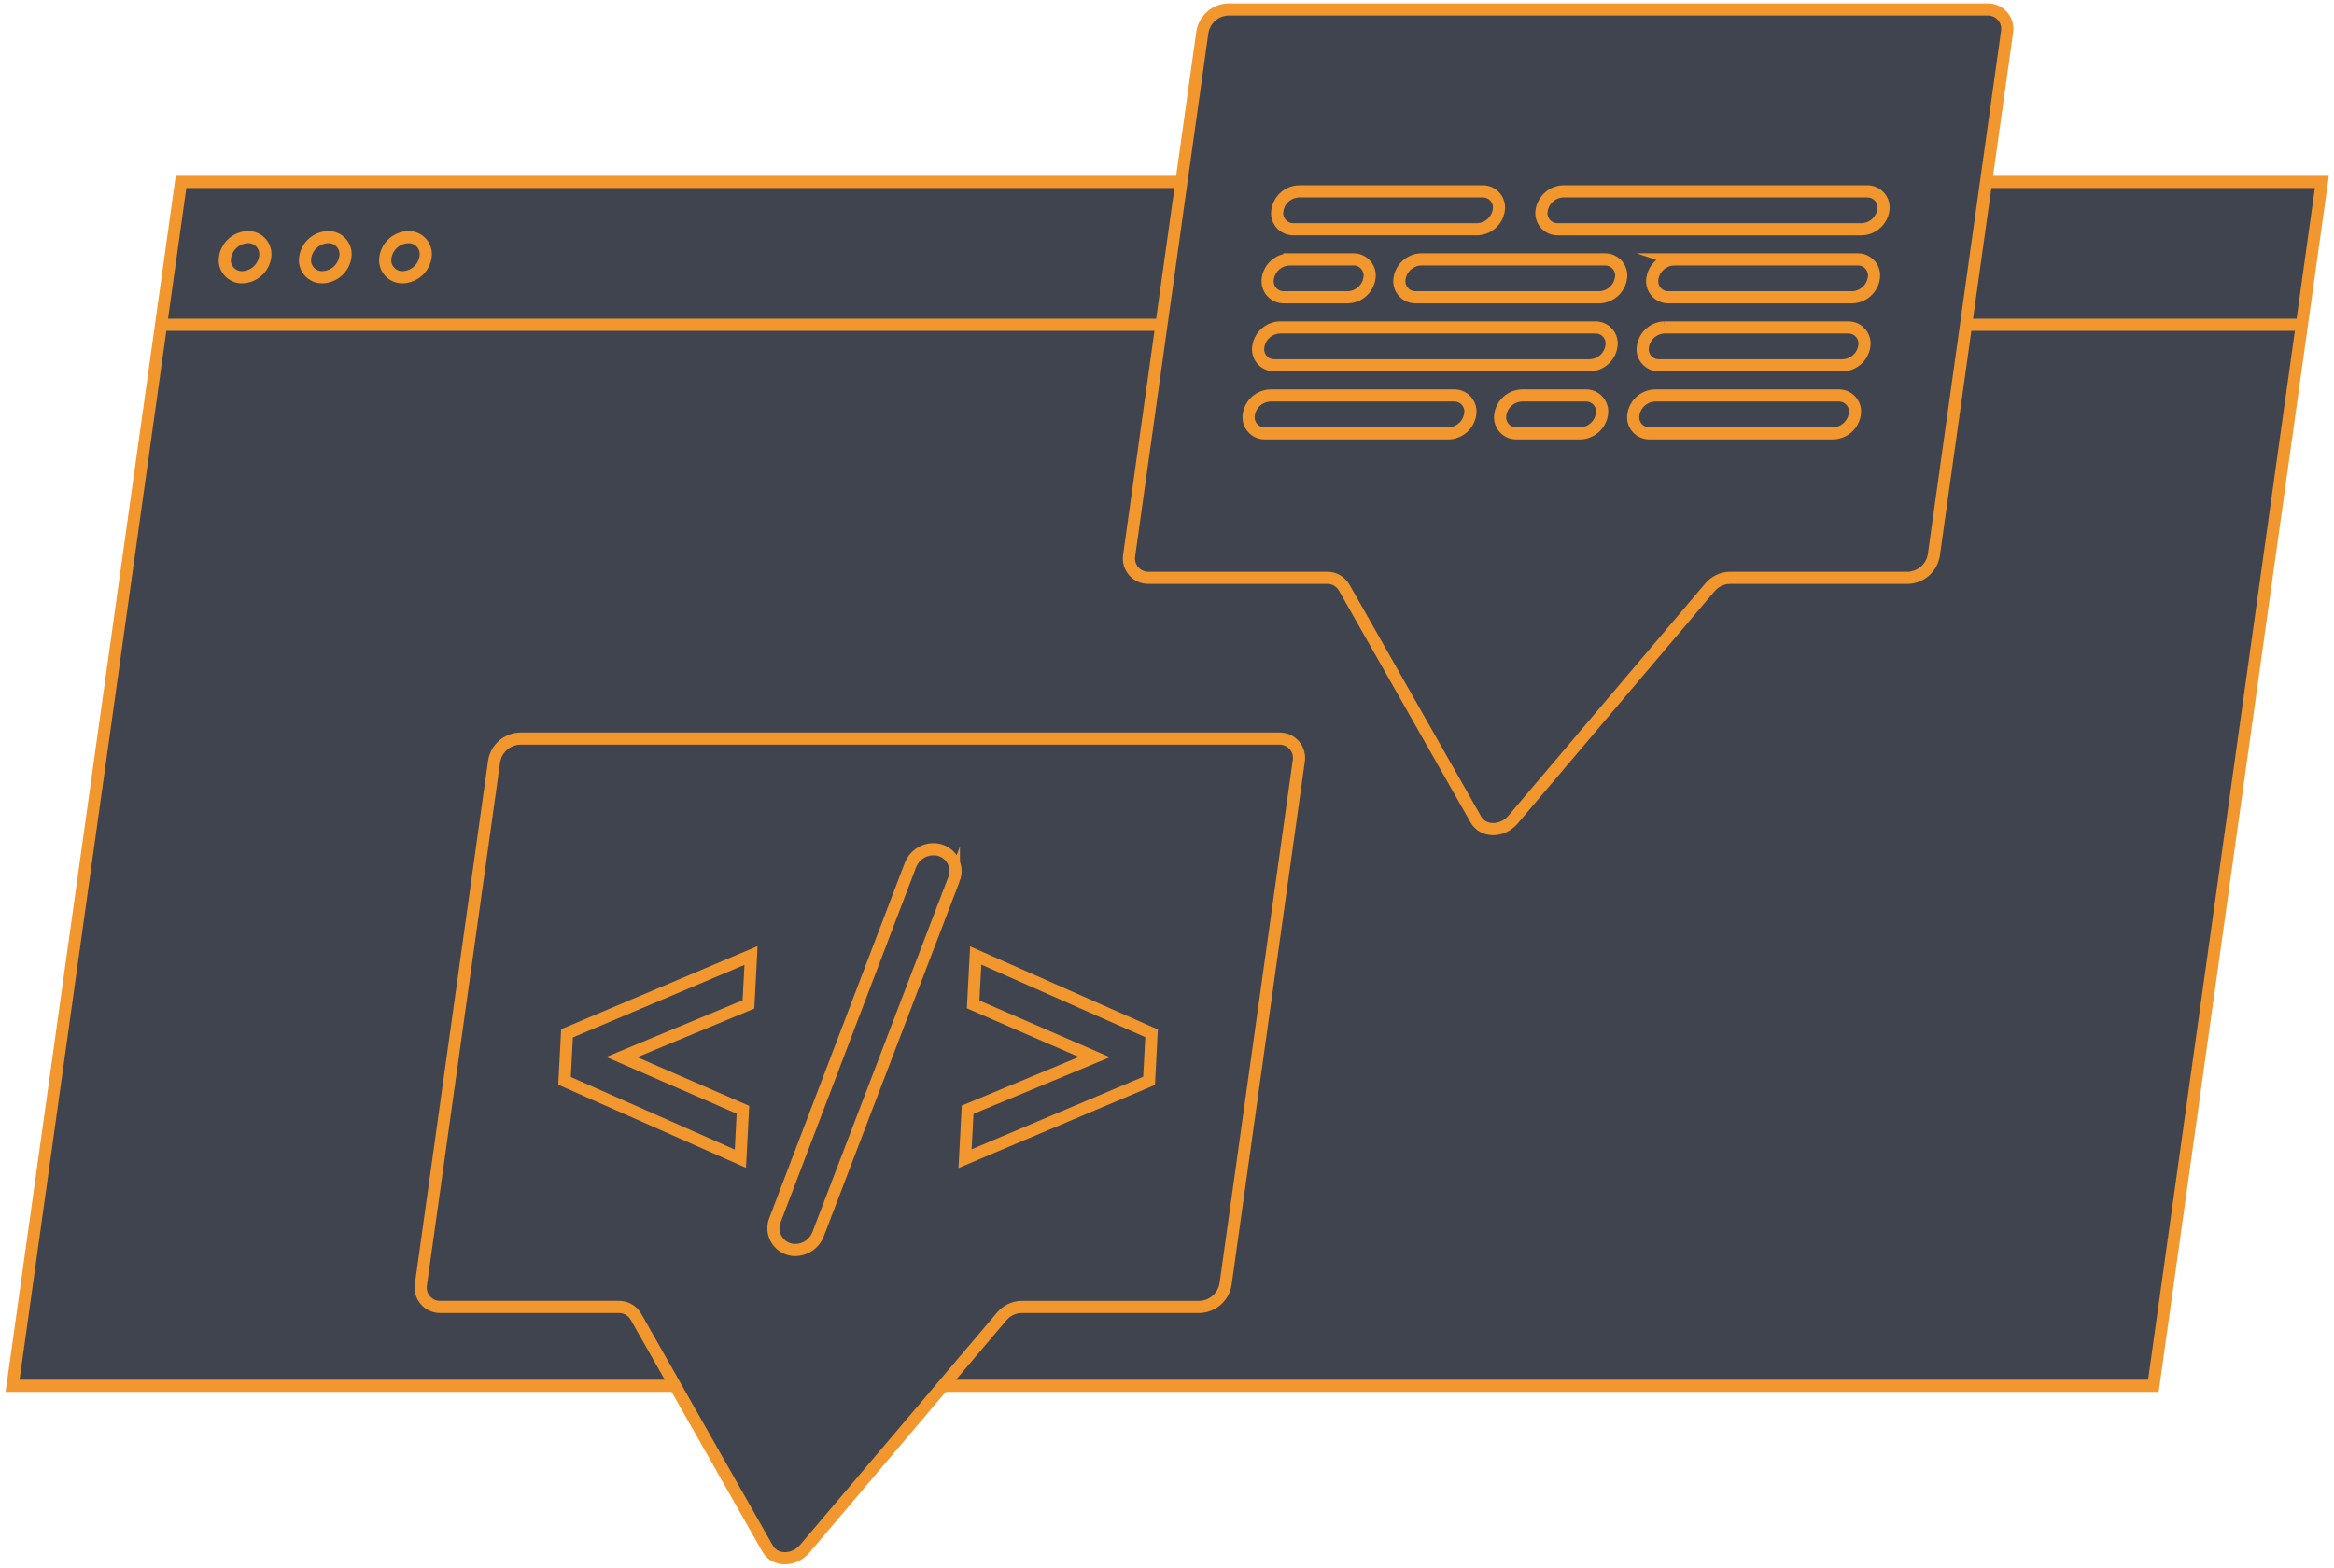
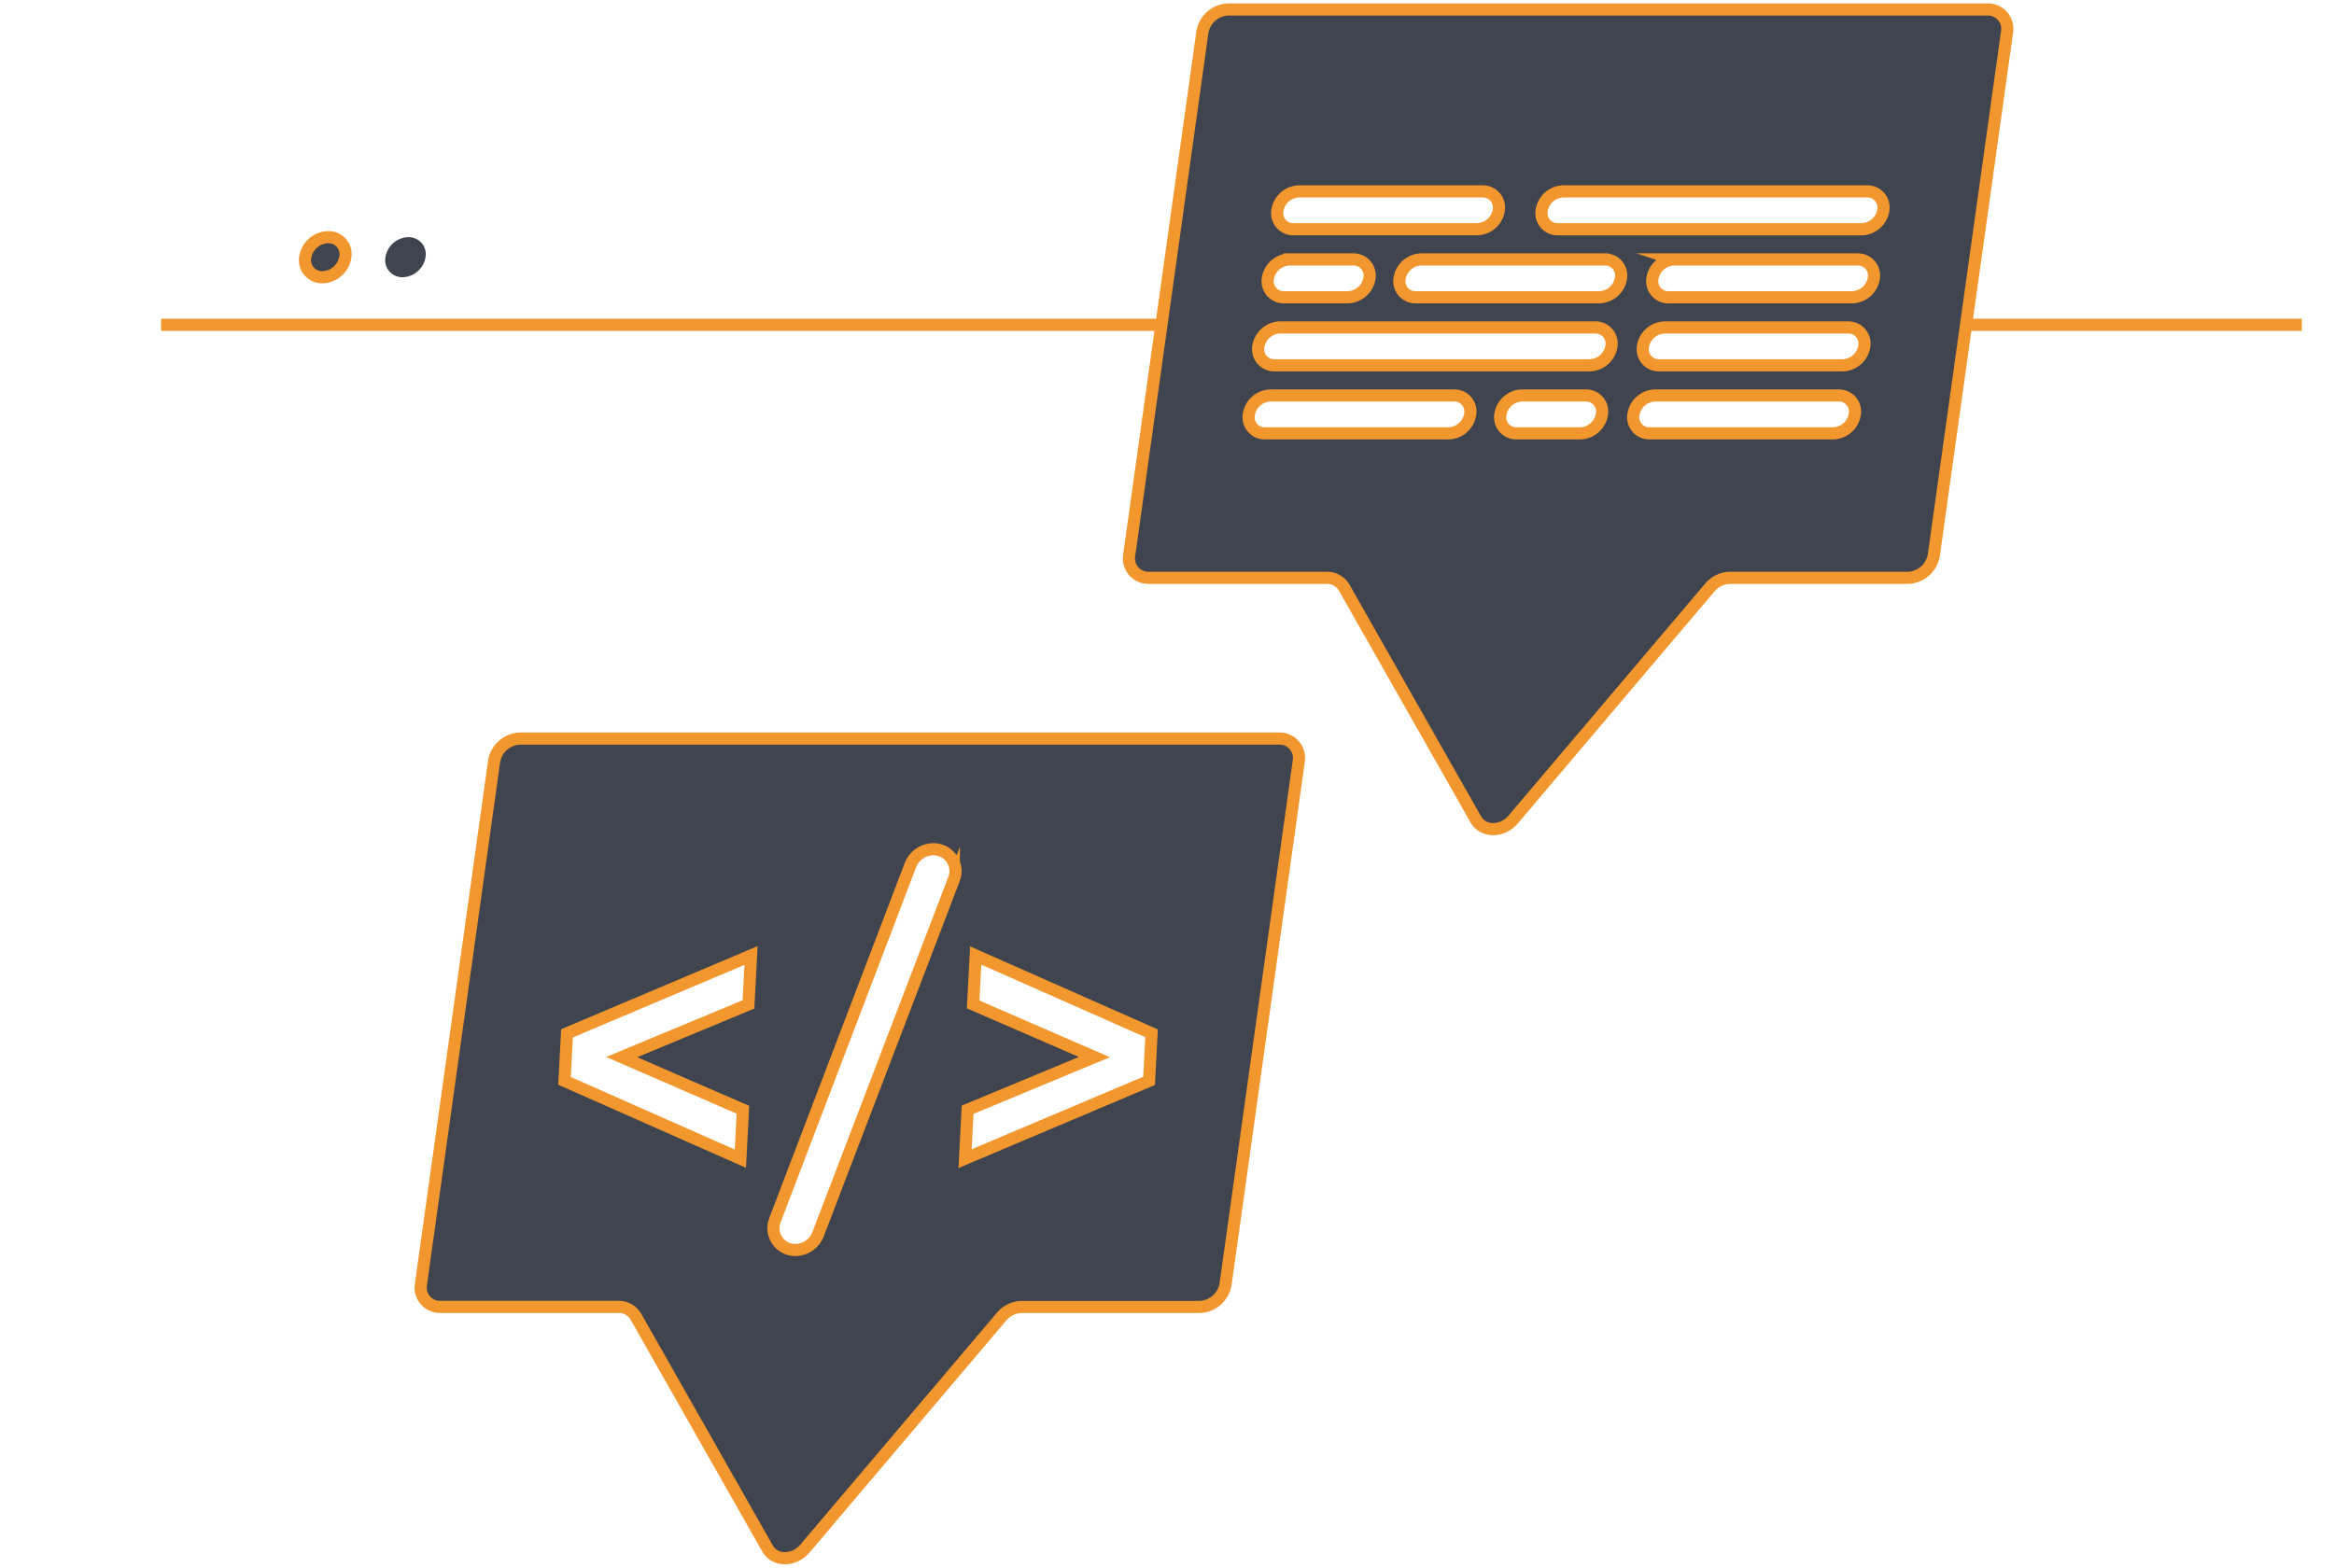
<svg xmlns="http://www.w3.org/2000/svg" width="384" height="258" viewBox="0 0 384 258" fill="none">
-   <path d="M354.284 228.061H2.072L29.787 29.942H382L354.284 228.061Z" fill="#3F444E" />
-   <path d="M354.284 228.061H2.072L29.787 29.942H382L354.284 228.061Z" stroke="#F2962E" stroke-width="2" stroke-miterlimit="10" />
  <path d="M26.498 53.453H378.71" stroke="#F2962E" stroke-width="2" stroke-miterlimit="10" />
-   <path d="M43.621 42.326C43.477 43.227 43.022 44.05 42.336 44.652C41.649 45.255 40.774 45.598 39.861 45.624C39.445 45.636 39.031 45.554 38.649 45.386C38.268 45.218 37.929 44.966 37.657 44.65C37.386 44.334 37.188 43.962 37.078 43.559C36.968 43.157 36.95 42.736 37.024 42.326C37.168 41.424 37.623 40.601 38.31 39.999C38.996 39.397 39.871 39.053 40.784 39.028C41.201 39.016 41.615 39.097 41.996 39.265C42.377 39.434 42.716 39.685 42.988 40.001C43.26 40.317 43.458 40.69 43.567 41.092C43.677 41.494 43.695 41.916 43.621 42.326Z" fill="#3F444E" />
-   <path d="M43.621 42.326C43.477 43.227 43.022 44.05 42.336 44.652C41.649 45.255 40.774 45.598 39.861 45.624C39.445 45.636 39.031 45.554 38.649 45.386C38.268 45.218 37.929 44.966 37.657 44.65C37.386 44.334 37.188 43.962 37.078 43.559C36.968 43.157 36.95 42.736 37.024 42.326C37.168 41.424 37.623 40.601 38.31 39.999C38.996 39.397 39.871 39.053 40.784 39.028C41.201 39.016 41.615 39.097 41.996 39.265C42.377 39.434 42.716 39.685 42.988 40.001C43.26 40.317 43.458 40.69 43.567 41.092C43.677 41.494 43.695 41.916 43.621 42.326V42.326Z" stroke="#F2962E" stroke-width="2" stroke-miterlimit="10" />
  <path d="M56.816 42.326C56.671 43.227 56.217 44.05 55.53 44.652C54.844 45.254 53.968 45.598 53.056 45.624C52.639 45.636 52.225 45.554 51.844 45.386C51.462 45.218 51.124 44.966 50.852 44.65C50.58 44.334 50.382 43.962 50.272 43.559C50.163 43.157 50.144 42.736 50.218 42.326C50.363 41.424 50.818 40.601 51.504 39.999C52.191 39.397 53.066 39.053 53.979 39.028C54.395 39.016 54.809 39.097 55.191 39.266C55.572 39.434 55.91 39.685 56.182 40.001C56.454 40.317 56.652 40.69 56.761 41.092C56.871 41.494 56.889 41.916 56.816 42.326Z" fill="#3F444E" />
  <path d="M56.816 42.326C56.671 43.227 56.217 44.05 55.53 44.652C54.844 45.254 53.968 45.598 53.056 45.624C52.639 45.636 52.225 45.554 51.844 45.386C51.462 45.218 51.124 44.966 50.852 44.65C50.58 44.334 50.382 43.962 50.272 43.559C50.163 43.157 50.144 42.736 50.218 42.326C50.363 41.424 50.818 40.601 51.504 39.999C52.191 39.397 53.066 39.053 53.979 39.028C54.395 39.016 54.809 39.097 55.191 39.266C55.572 39.434 55.91 39.685 56.182 40.001C56.454 40.317 56.652 40.69 56.761 41.092C56.871 41.494 56.889 41.916 56.816 42.326Z" stroke="#F2962E" stroke-width="2" stroke-miterlimit="10" />
  <path d="M70.009 42.326C69.865 43.227 69.41 44.05 68.724 44.652C68.037 45.254 67.162 45.598 66.249 45.624C65.833 45.636 65.419 45.554 65.038 45.386C64.656 45.218 64.317 44.966 64.046 44.65C63.774 44.334 63.576 43.962 63.466 43.559C63.357 43.157 63.338 42.736 63.412 42.326C63.556 41.424 64.011 40.601 64.698 39.999C65.384 39.397 66.259 39.053 67.172 39.028C67.589 39.016 68.003 39.097 68.384 39.265C68.765 39.434 69.104 39.685 69.376 40.001C69.648 40.317 69.846 40.69 69.955 41.092C70.065 41.494 70.083 41.915 70.009 42.326Z" fill="#3F444E" />
-   <path d="M70.009 42.326C69.865 43.227 69.41 44.05 68.724 44.652C68.037 45.255 67.162 45.598 66.249 45.624C65.833 45.636 65.419 45.554 65.038 45.386C64.656 45.218 64.317 44.966 64.046 44.65C63.774 44.334 63.576 43.962 63.466 43.559C63.357 43.157 63.338 42.736 63.412 42.326C63.556 41.424 64.011 40.601 64.698 39.999C65.384 39.397 66.259 39.053 67.172 39.028C67.589 39.016 68.003 39.097 68.384 39.265C68.765 39.434 69.104 39.685 69.376 40.001C69.648 40.317 69.846 40.69 69.955 41.092C70.065 41.494 70.083 41.915 70.009 42.326V42.326Z" stroke="#F2962E" stroke-width="2" stroke-miterlimit="10" />
  <path d="M210.446 121.549H85.57C84.532 121.578 83.536 121.969 82.755 122.654C81.974 123.34 81.457 124.276 81.293 125.302L69.257 211.329C69.172 211.796 69.194 212.275 69.318 212.733C69.443 213.191 69.668 213.615 69.977 213.974C70.287 214.334 70.672 214.62 71.106 214.811C71.54 215.003 72.011 215.096 72.485 215.082H101.77C102.342 215.068 102.907 215.208 103.407 215.486C103.906 215.765 104.322 216.173 104.61 216.667L126.293 254.858C127.493 256.971 130.629 256.971 132.42 254.858L164.79 216.669C165.192 216.184 165.693 215.792 166.26 215.518C166.827 215.245 167.446 215.096 168.075 215.083H197.36C198.399 215.054 199.394 214.663 200.175 213.977C200.956 213.292 201.474 212.356 201.638 211.33L213.673 125.302C213.758 124.835 213.737 124.355 213.612 123.898C213.488 123.44 213.263 123.016 212.953 122.657C212.644 122.297 212.258 122.011 211.825 121.819C211.391 121.628 210.92 121.535 210.446 121.549ZM123.14 165.3L102.285 173.967L122.232 182.634L121.81 190.687L92.876 177.879L93.286 170.056L123.563 157.248L123.14 165.3ZM156.932 144.737L134.595 203.118C134.305 203.876 133.794 204.53 133.128 204.994C132.462 205.457 131.672 205.71 130.86 205.719C130.267 205.722 129.682 205.579 129.158 205.301C128.634 205.023 128.186 204.62 127.856 204.128C127.525 203.635 127.322 203.069 127.263 202.478C127.205 201.888 127.293 201.292 127.521 200.745L149.788 142.365C150.077 141.606 150.588 140.952 151.255 140.487C151.921 140.022 152.712 139.769 153.525 139.76H153.592C154.186 139.757 154.771 139.901 155.295 140.179C155.82 140.457 156.267 140.86 156.597 141.353C156.928 141.846 157.131 142.413 157.189 143.004C157.247 143.594 157.158 144.19 156.93 144.738L156.932 144.737ZM189.049 177.878L158.772 190.686L159.194 182.632L180.05 173.966L160.106 165.3L160.528 157.248L189.462 170.055L189.049 177.878Z" fill="#3F444E" />
  <path d="M210.446 121.549H85.57C84.532 121.578 83.536 121.969 82.755 122.654C81.974 123.34 81.457 124.276 81.293 125.302L69.257 211.329C69.172 211.796 69.194 212.275 69.318 212.733C69.443 213.191 69.668 213.615 69.977 213.974C70.287 214.334 70.672 214.62 71.106 214.811C71.54 215.003 72.011 215.096 72.485 215.082H101.77C102.342 215.068 102.907 215.208 103.407 215.486C103.906 215.765 104.322 216.173 104.61 216.667L126.293 254.858C127.493 256.971 130.629 256.971 132.42 254.858L164.79 216.669C165.192 216.184 165.693 215.792 166.26 215.518C166.827 215.245 167.446 215.096 168.075 215.083H197.36C198.399 215.054 199.394 214.663 200.175 213.977C200.956 213.292 201.474 212.356 201.638 211.33L213.673 125.302C213.758 124.835 213.737 124.355 213.612 123.898C213.488 123.44 213.263 123.016 212.953 122.657C212.644 122.297 212.258 122.011 211.825 121.819C211.391 121.628 210.92 121.535 210.446 121.549V121.549ZM123.14 165.3L102.285 173.967L122.232 182.634L121.81 190.687L92.876 177.879L93.286 170.056L123.563 157.248L123.14 165.3ZM156.932 144.737L134.595 203.118C134.305 203.876 133.794 204.53 133.128 204.994C132.462 205.457 131.672 205.71 130.86 205.719C130.267 205.722 129.682 205.579 129.158 205.301C128.634 205.023 128.186 204.62 127.856 204.128C127.525 203.635 127.322 203.069 127.263 202.478C127.205 201.888 127.293 201.292 127.521 200.745L149.788 142.365C150.077 141.606 150.588 140.952 151.255 140.487C151.921 140.022 152.712 139.769 153.525 139.76H153.592C154.186 139.757 154.772 139.9 155.296 140.178C155.821 140.456 156.269 140.859 156.6 141.352C156.931 141.846 157.134 142.413 157.192 143.004C157.25 143.595 157.161 144.191 156.932 144.739V144.737ZM189.051 177.877L158.775 190.685L159.197 182.631L180.052 173.965L160.106 165.3L160.528 157.248L189.462 170.055L189.051 177.877Z" stroke="#F2962E" stroke-width="2" stroke-miterlimit="10" />
  <path d="M318.165 91.341L330.201 5.312C330.285 4.845 330.264 4.365 330.139 3.908C330.015 3.45 329.79 3.026 329.48 2.667C329.171 2.307 328.786 2.021 328.352 1.829C327.918 1.638 327.447 1.545 326.973 1.559H202.098C201.059 1.588 200.064 1.979 199.283 2.664C198.502 3.35 197.984 4.286 197.82 5.312L185.784 91.341C185.7 91.807 185.721 92.287 185.845 92.744C185.97 93.202 186.195 93.626 186.504 93.986C186.814 94.345 187.199 94.631 187.633 94.823C188.067 95.014 188.538 95.107 189.012 95.094H218.297C218.869 95.079 219.434 95.219 219.934 95.498C220.433 95.776 220.849 96.184 221.137 96.678L242.82 134.869C244.02 136.982 247.156 136.982 248.947 134.869L281.315 96.678C281.717 96.194 282.218 95.802 282.785 95.528C283.352 95.255 283.971 95.107 284.6 95.094H313.885C314.924 95.064 315.92 94.673 316.701 93.988C317.482 93.303 317.999 92.366 318.163 91.341H318.165ZM213.716 31.495H243.901C244.295 31.483 244.687 31.56 245.047 31.72C245.408 31.879 245.728 32.117 245.985 32.415C246.242 32.714 246.429 33.066 246.533 33.447C246.636 33.827 246.654 34.225 246.584 34.613C246.447 35.465 246.017 36.243 245.368 36.813C244.72 37.382 243.892 37.707 243.029 37.732H212.843C212.449 37.743 212.058 37.666 211.697 37.507C211.337 37.347 211.016 37.11 210.759 36.811C210.502 36.512 210.315 36.16 210.212 35.78C210.108 35.4 210.091 35.001 210.161 34.613C210.298 33.761 210.728 32.983 211.377 32.413C212.026 31.844 212.853 31.519 213.716 31.495ZM264.006 42.69C264.4 42.678 264.791 42.755 265.152 42.915C265.512 43.074 265.832 43.312 266.089 43.61C266.346 43.909 266.533 44.261 266.637 44.642C266.741 45.022 266.758 45.42 266.688 45.808C266.551 46.661 266.121 47.439 265.472 48.008C264.823 48.577 263.996 48.902 263.133 48.927H232.947C232.553 48.938 232.161 48.861 231.801 48.702C231.441 48.542 231.12 48.305 230.863 48.006C230.607 47.707 230.419 47.355 230.316 46.975C230.212 46.594 230.195 46.196 230.265 45.808C230.402 44.956 230.832 44.178 231.481 43.609C232.13 43.039 232.957 42.714 233.82 42.69H264.006ZM212.149 42.69H222.623C223.017 42.678 223.408 42.755 223.769 42.914C224.129 43.074 224.45 43.311 224.707 43.61C224.964 43.909 225.151 44.261 225.255 44.642C225.358 45.022 225.376 45.42 225.306 45.808C225.169 46.661 224.739 47.438 224.09 48.008C223.441 48.577 222.614 48.902 221.751 48.927H211.276C210.882 48.938 210.491 48.862 210.13 48.703C209.77 48.543 209.449 48.306 209.192 48.007C208.935 47.709 208.748 47.356 208.644 46.976C208.54 46.596 208.522 46.197 208.592 45.809C208.729 44.957 209.159 44.179 209.808 43.61C210.457 43.04 211.284 42.715 212.147 42.691L212.149 42.69ZM210.58 53.886H262.437C262.831 53.875 263.222 53.952 263.583 54.111C263.943 54.271 264.263 54.508 264.52 54.807C264.777 55.106 264.964 55.458 265.068 55.839C265.171 56.219 265.189 56.617 265.119 57.005C264.982 57.857 264.552 58.635 263.903 59.205C263.254 59.774 262.427 60.099 261.564 60.124H209.711C209.317 60.135 208.925 60.058 208.565 59.899C208.205 59.739 207.884 59.502 207.627 59.203C207.37 58.904 207.183 58.552 207.08 58.172C206.976 57.791 206.959 57.393 207.029 57.005C207.166 56.153 207.595 55.375 208.244 54.806C208.893 54.236 209.72 53.911 210.583 53.886H210.58ZM238.331 71.318H208.145C207.751 71.329 207.359 71.252 206.999 71.093C206.638 70.934 206.318 70.696 206.061 70.398C205.804 70.099 205.616 69.746 205.513 69.366C205.409 68.986 205.392 68.587 205.462 68.2C205.599 67.347 206.028 66.569 206.677 66C207.326 65.431 208.154 65.106 209.017 65.081H239.203C239.597 65.07 239.988 65.147 240.349 65.306C240.709 65.465 241.029 65.703 241.286 66.002C241.543 66.301 241.73 66.653 241.834 67.033C241.937 67.413 241.955 67.812 241.885 68.2C241.748 69.052 241.318 69.83 240.669 70.399C240.02 70.968 239.193 71.293 238.33 71.318H238.331ZM260 71.318H249.526C249.132 71.329 248.74 71.252 248.38 71.093C248.019 70.934 247.699 70.696 247.442 70.398C247.185 70.099 246.997 69.746 246.894 69.366C246.79 68.986 246.773 68.587 246.843 68.2C246.98 67.347 247.41 66.569 248.059 66C248.708 65.43 249.535 65.106 250.398 65.081H260.874C261.267 65.07 261.659 65.147 262.019 65.306C262.38 65.465 262.7 65.703 262.957 66.002C263.214 66.3 263.401 66.653 263.505 67.033C263.608 67.413 263.626 67.812 263.556 68.2C263.419 69.052 262.989 69.83 262.34 70.399C261.691 70.969 260.863 71.293 260 71.318ZM256.323 37.733C255.929 37.745 255.537 37.668 255.177 37.508C254.817 37.349 254.496 37.112 254.239 36.813C253.982 36.514 253.795 36.162 253.691 35.782C253.588 35.401 253.57 35.003 253.64 34.615C253.777 33.763 254.207 32.985 254.856 32.415C255.505 31.846 256.332 31.521 257.195 31.496H307.172C307.566 31.485 307.957 31.562 308.318 31.721C308.678 31.881 308.998 32.118 309.255 32.417C309.512 32.716 309.699 33.068 309.803 33.449C309.906 33.829 309.924 34.227 309.854 34.615C309.717 35.467 309.287 36.245 308.638 36.815C307.989 37.384 307.162 37.709 306.299 37.733H256.323ZM275.42 42.691H305.606C306 42.68 306.391 42.757 306.752 42.916C307.112 43.076 307.433 43.313 307.69 43.612C307.947 43.911 308.134 44.263 308.238 44.643C308.341 45.024 308.359 45.422 308.289 45.81C308.152 46.662 307.722 47.44 307.073 48.01C306.424 48.579 305.597 48.904 304.734 48.928H274.548C274.154 48.94 273.763 48.863 273.402 48.704C273.042 48.544 272.721 48.307 272.464 48.008C272.208 47.709 272.02 47.357 271.917 46.977C271.813 46.596 271.796 46.198 271.866 45.81C272.002 44.958 272.432 44.18 273.081 43.61C273.73 43.041 274.558 42.716 275.421 42.691H275.42ZM273.854 53.886H304.04C304.434 53.875 304.826 53.952 305.186 54.111C305.547 54.271 305.867 54.508 306.124 54.807C306.381 55.106 306.568 55.458 306.672 55.838C306.776 56.219 306.793 56.617 306.723 57.005C306.587 57.857 306.157 58.635 305.508 59.205C304.859 59.774 304.032 60.099 303.169 60.124H272.981C272.588 60.135 272.196 60.058 271.836 59.899C271.475 59.739 271.155 59.502 270.898 59.203C270.641 58.904 270.454 58.552 270.35 58.172C270.247 57.791 270.23 57.393 270.3 57.005C270.436 56.153 270.866 55.375 271.515 54.806C272.164 54.236 272.991 53.911 273.854 53.886H273.854ZM301.602 71.318H271.418C271.024 71.329 270.633 71.252 270.272 71.093C269.912 70.934 269.591 70.696 269.334 70.398C269.077 70.099 268.89 69.746 268.786 69.366C268.683 68.986 268.665 68.587 268.735 68.2C268.872 67.347 269.302 66.569 269.951 66C270.6 65.43 271.428 65.106 272.291 65.081H302.477C302.871 65.07 303.262 65.147 303.622 65.306C303.983 65.465 304.303 65.703 304.56 66.002C304.817 66.3 305.004 66.653 305.108 67.033C305.211 67.413 305.228 67.812 305.158 68.2C305.022 69.052 304.592 69.83 303.943 70.399C303.294 70.968 302.467 71.293 301.604 71.318" fill="#3F444E" />
  <path d="M318.165 91.341L330.201 5.312C330.285 4.845 330.264 4.365 330.139 3.908C330.015 3.45 329.79 3.026 329.48 2.667C329.171 2.307 328.786 2.021 328.352 1.829C327.918 1.638 327.447 1.545 326.973 1.559H202.098C201.059 1.588 200.064 1.979 199.283 2.664C198.502 3.35 197.984 4.286 197.82 5.312L185.784 91.341C185.7 91.807 185.721 92.287 185.845 92.744C185.97 93.202 186.195 93.626 186.504 93.986C186.814 94.345 187.199 94.631 187.633 94.823C188.067 95.014 188.538 95.107 189.012 95.094H218.297C218.869 95.079 219.434 95.219 219.934 95.498C220.433 95.776 220.849 96.184 221.137 96.678L242.82 134.869C244.02 136.982 247.156 136.982 248.947 134.869L281.315 96.678C281.717 96.194 282.218 95.802 282.785 95.528C283.352 95.255 283.971 95.107 284.6 95.094H313.885C314.924 95.065 315.92 94.674 316.702 93.988C317.483 93.303 318 92.367 318.165 91.341V91.341ZM213.716 31.495H243.901C244.295 31.483 244.687 31.56 245.047 31.72C245.408 31.879 245.728 32.117 245.985 32.415C246.242 32.714 246.429 33.066 246.533 33.447C246.636 33.827 246.654 34.225 246.584 34.613C246.447 35.465 246.017 36.243 245.368 36.813C244.72 37.382 243.892 37.707 243.029 37.732H212.843C212.449 37.743 212.058 37.666 211.697 37.507C211.337 37.348 211.016 37.11 210.759 36.811C210.502 36.512 210.315 36.16 210.212 35.78C210.108 35.4 210.091 35.001 210.161 34.613C210.298 33.761 210.728 32.983 211.377 32.413C212.026 31.844 212.853 31.519 213.716 31.495ZM264.006 42.69C264.4 42.678 264.791 42.755 265.152 42.915C265.512 43.074 265.832 43.312 266.089 43.61C266.346 43.909 266.533 44.261 266.637 44.642C266.741 45.022 266.758 45.42 266.688 45.808C266.551 46.661 266.121 47.439 265.472 48.008C264.823 48.577 263.996 48.902 263.133 48.927H232.947C232.553 48.938 232.161 48.861 231.801 48.702C231.441 48.542 231.12 48.305 230.863 48.006C230.607 47.707 230.419 47.355 230.316 46.975C230.212 46.594 230.195 46.196 230.265 45.808C230.402 44.956 230.832 44.178 231.481 43.609C232.13 43.039 232.957 42.714 233.82 42.69H264.006ZM212.149 42.69H222.623C223.017 42.678 223.408 42.755 223.769 42.914C224.129 43.074 224.45 43.311 224.707 43.61C224.964 43.909 225.151 44.261 225.255 44.642C225.358 45.022 225.376 45.42 225.306 45.808C225.169 46.661 224.739 47.438 224.09 48.008C223.441 48.577 222.614 48.902 221.751 48.927H211.276C210.882 48.938 210.491 48.862 210.13 48.703C209.77 48.543 209.449 48.306 209.192 48.007C208.935 47.709 208.748 47.356 208.644 46.976C208.54 46.596 208.522 46.197 208.592 45.809C208.729 44.957 209.16 44.179 209.809 43.61C210.458 43.041 211.286 42.716 212.149 42.692V42.69ZM210.58 53.886H262.437C262.831 53.875 263.222 53.952 263.583 54.111C263.943 54.271 264.263 54.508 264.52 54.807C264.777 55.106 264.964 55.458 265.068 55.839C265.171 56.219 265.189 56.617 265.119 57.005C264.982 57.857 264.552 58.635 263.903 59.205C263.254 59.774 262.427 60.099 261.564 60.124H209.711C209.317 60.135 208.925 60.058 208.565 59.899C208.205 59.739 207.884 59.502 207.627 59.203C207.37 58.904 207.183 58.552 207.08 58.172C206.976 57.791 206.959 57.393 207.029 57.005C207.166 56.153 207.595 55.376 208.243 54.806C208.891 54.237 209.718 53.912 210.58 53.886V53.886ZM238.328 71.318H208.145C207.751 71.329 207.359 71.252 206.999 71.093C206.638 70.934 206.318 70.696 206.061 70.398C205.804 70.099 205.616 69.746 205.513 69.366C205.409 68.986 205.392 68.587 205.462 68.2C205.599 67.347 206.028 66.569 206.677 66C207.326 65.431 208.154 65.106 209.017 65.081H239.203C239.597 65.07 239.988 65.147 240.349 65.306C240.709 65.465 241.029 65.703 241.286 66.002C241.543 66.301 241.73 66.653 241.834 67.033C241.937 67.413 241.955 67.812 241.885 68.2C241.748 69.052 241.318 69.83 240.67 70.399C240.021 70.969 239.193 71.294 238.331 71.319L238.328 71.318ZM259.998 71.318H249.526C249.132 71.329 248.74 71.252 248.38 71.093C248.019 70.934 247.699 70.696 247.442 70.398C247.185 70.099 246.997 69.746 246.894 69.366C246.79 68.986 246.773 68.587 246.843 68.2C246.98 67.347 247.41 66.569 248.059 66C248.708 65.43 249.535 65.106 250.398 65.081H260.874C261.267 65.07 261.659 65.147 262.019 65.306C262.38 65.465 262.7 65.703 262.957 66.002C263.214 66.3 263.401 66.653 263.505 67.033C263.608 67.413 263.626 67.812 263.556 68.2C263.419 69.052 262.989 69.83 262.34 70.4C261.691 70.969 260.864 71.294 260 71.319L259.998 71.318ZM256.321 37.733C255.927 37.745 255.535 37.668 255.175 37.508C254.814 37.349 254.494 37.112 254.237 36.813C253.98 36.514 253.793 36.162 253.689 35.782C253.585 35.401 253.568 35.003 253.638 34.615C253.775 33.763 254.205 32.985 254.854 32.415C255.502 31.846 256.33 31.521 257.193 31.496H307.17C307.564 31.485 307.955 31.562 308.316 31.721C308.676 31.881 308.996 32.118 309.253 32.417C309.51 32.716 309.697 33.068 309.801 33.449C309.904 33.829 309.922 34.227 309.852 34.615C309.715 35.467 309.285 36.245 308.636 36.815C307.987 37.384 307.16 37.709 306.297 37.733H256.321ZM275.418 42.691H305.604C305.998 42.68 306.389 42.757 306.75 42.916C307.11 43.076 307.431 43.313 307.688 43.612C307.945 43.911 308.132 44.263 308.235 44.643C308.339 45.024 308.357 45.422 308.287 45.81C308.15 46.662 307.72 47.44 307.071 48.01C306.422 48.579 305.594 48.904 304.731 48.928H274.548C274.154 48.94 273.763 48.863 273.402 48.704C273.042 48.544 272.721 48.307 272.464 48.008C272.208 47.709 272.02 47.357 271.917 46.977C271.813 46.596 271.796 46.198 271.866 45.81C272.003 44.958 272.432 44.18 273.081 43.611C273.73 43.042 274.557 42.717 275.42 42.692L275.418 42.691ZM273.852 53.886H304.038C304.432 53.875 304.823 53.952 305.184 54.111C305.544 54.271 305.864 54.508 306.121 54.807C306.378 55.106 306.566 55.458 306.669 55.838C306.773 56.219 306.79 56.617 306.721 57.005C306.584 57.857 306.154 58.635 305.505 59.205C304.856 59.774 304.029 60.099 303.166 60.124H272.981C272.588 60.135 272.196 60.058 271.836 59.899C271.475 59.739 271.155 59.502 270.898 59.203C270.641 58.904 270.454 58.552 270.35 58.172C270.247 57.791 270.23 57.393 270.3 57.005C270.436 56.153 270.866 55.375 271.515 54.806C272.164 54.236 272.991 53.911 273.854 53.886H273.852ZM301.6 71.318H271.418C271.024 71.329 270.633 71.252 270.272 71.093C269.912 70.934 269.591 70.696 269.334 70.398C269.077 70.099 268.89 69.746 268.786 69.366C268.683 68.986 268.665 68.587 268.735 68.2C268.872 67.347 269.302 66.569 269.951 66C270.6 65.43 271.428 65.106 272.291 65.081H302.477C302.871 65.07 303.262 65.147 303.622 65.306C303.983 65.465 304.303 65.703 304.56 66.002C304.817 66.3 305.004 66.653 305.108 67.033C305.211 67.413 305.228 67.812 305.158 68.2C305.022 69.052 304.592 69.831 303.942 70.4C303.293 70.97 302.465 71.294 301.602 71.319L301.6 71.318Z" stroke="#F2962E" stroke-width="2" stroke-miterlimit="10" />
</svg>